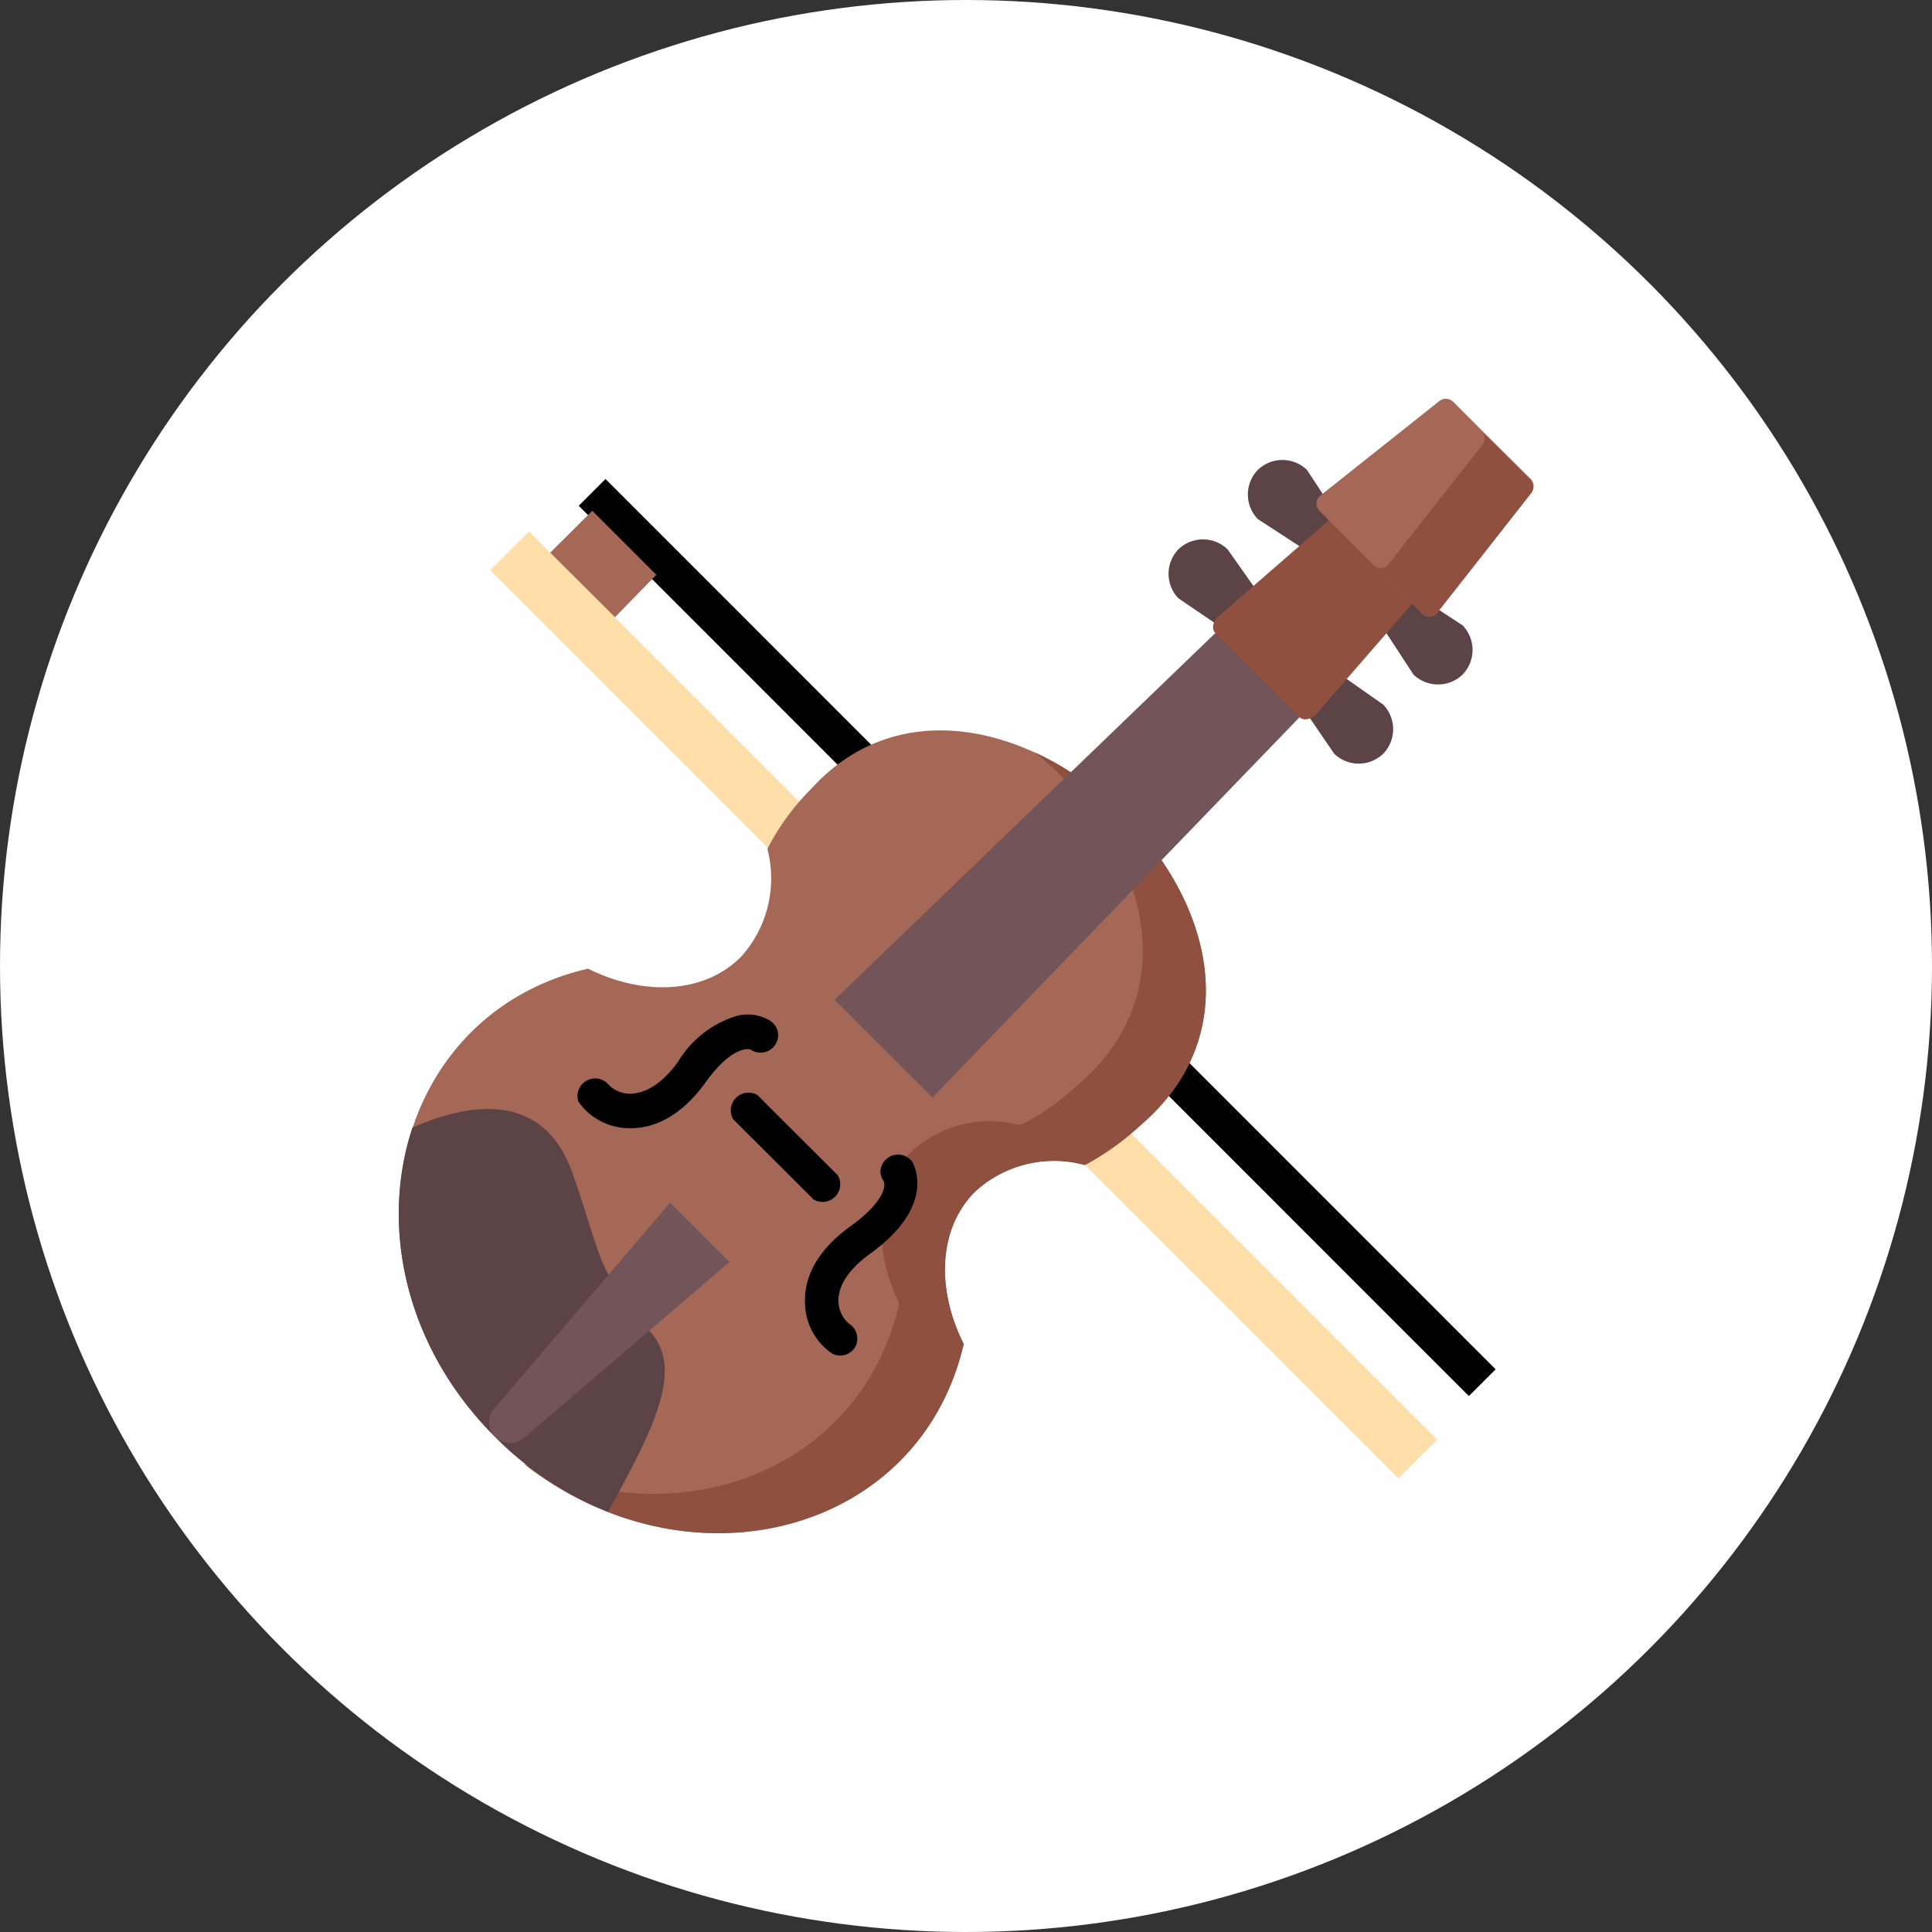
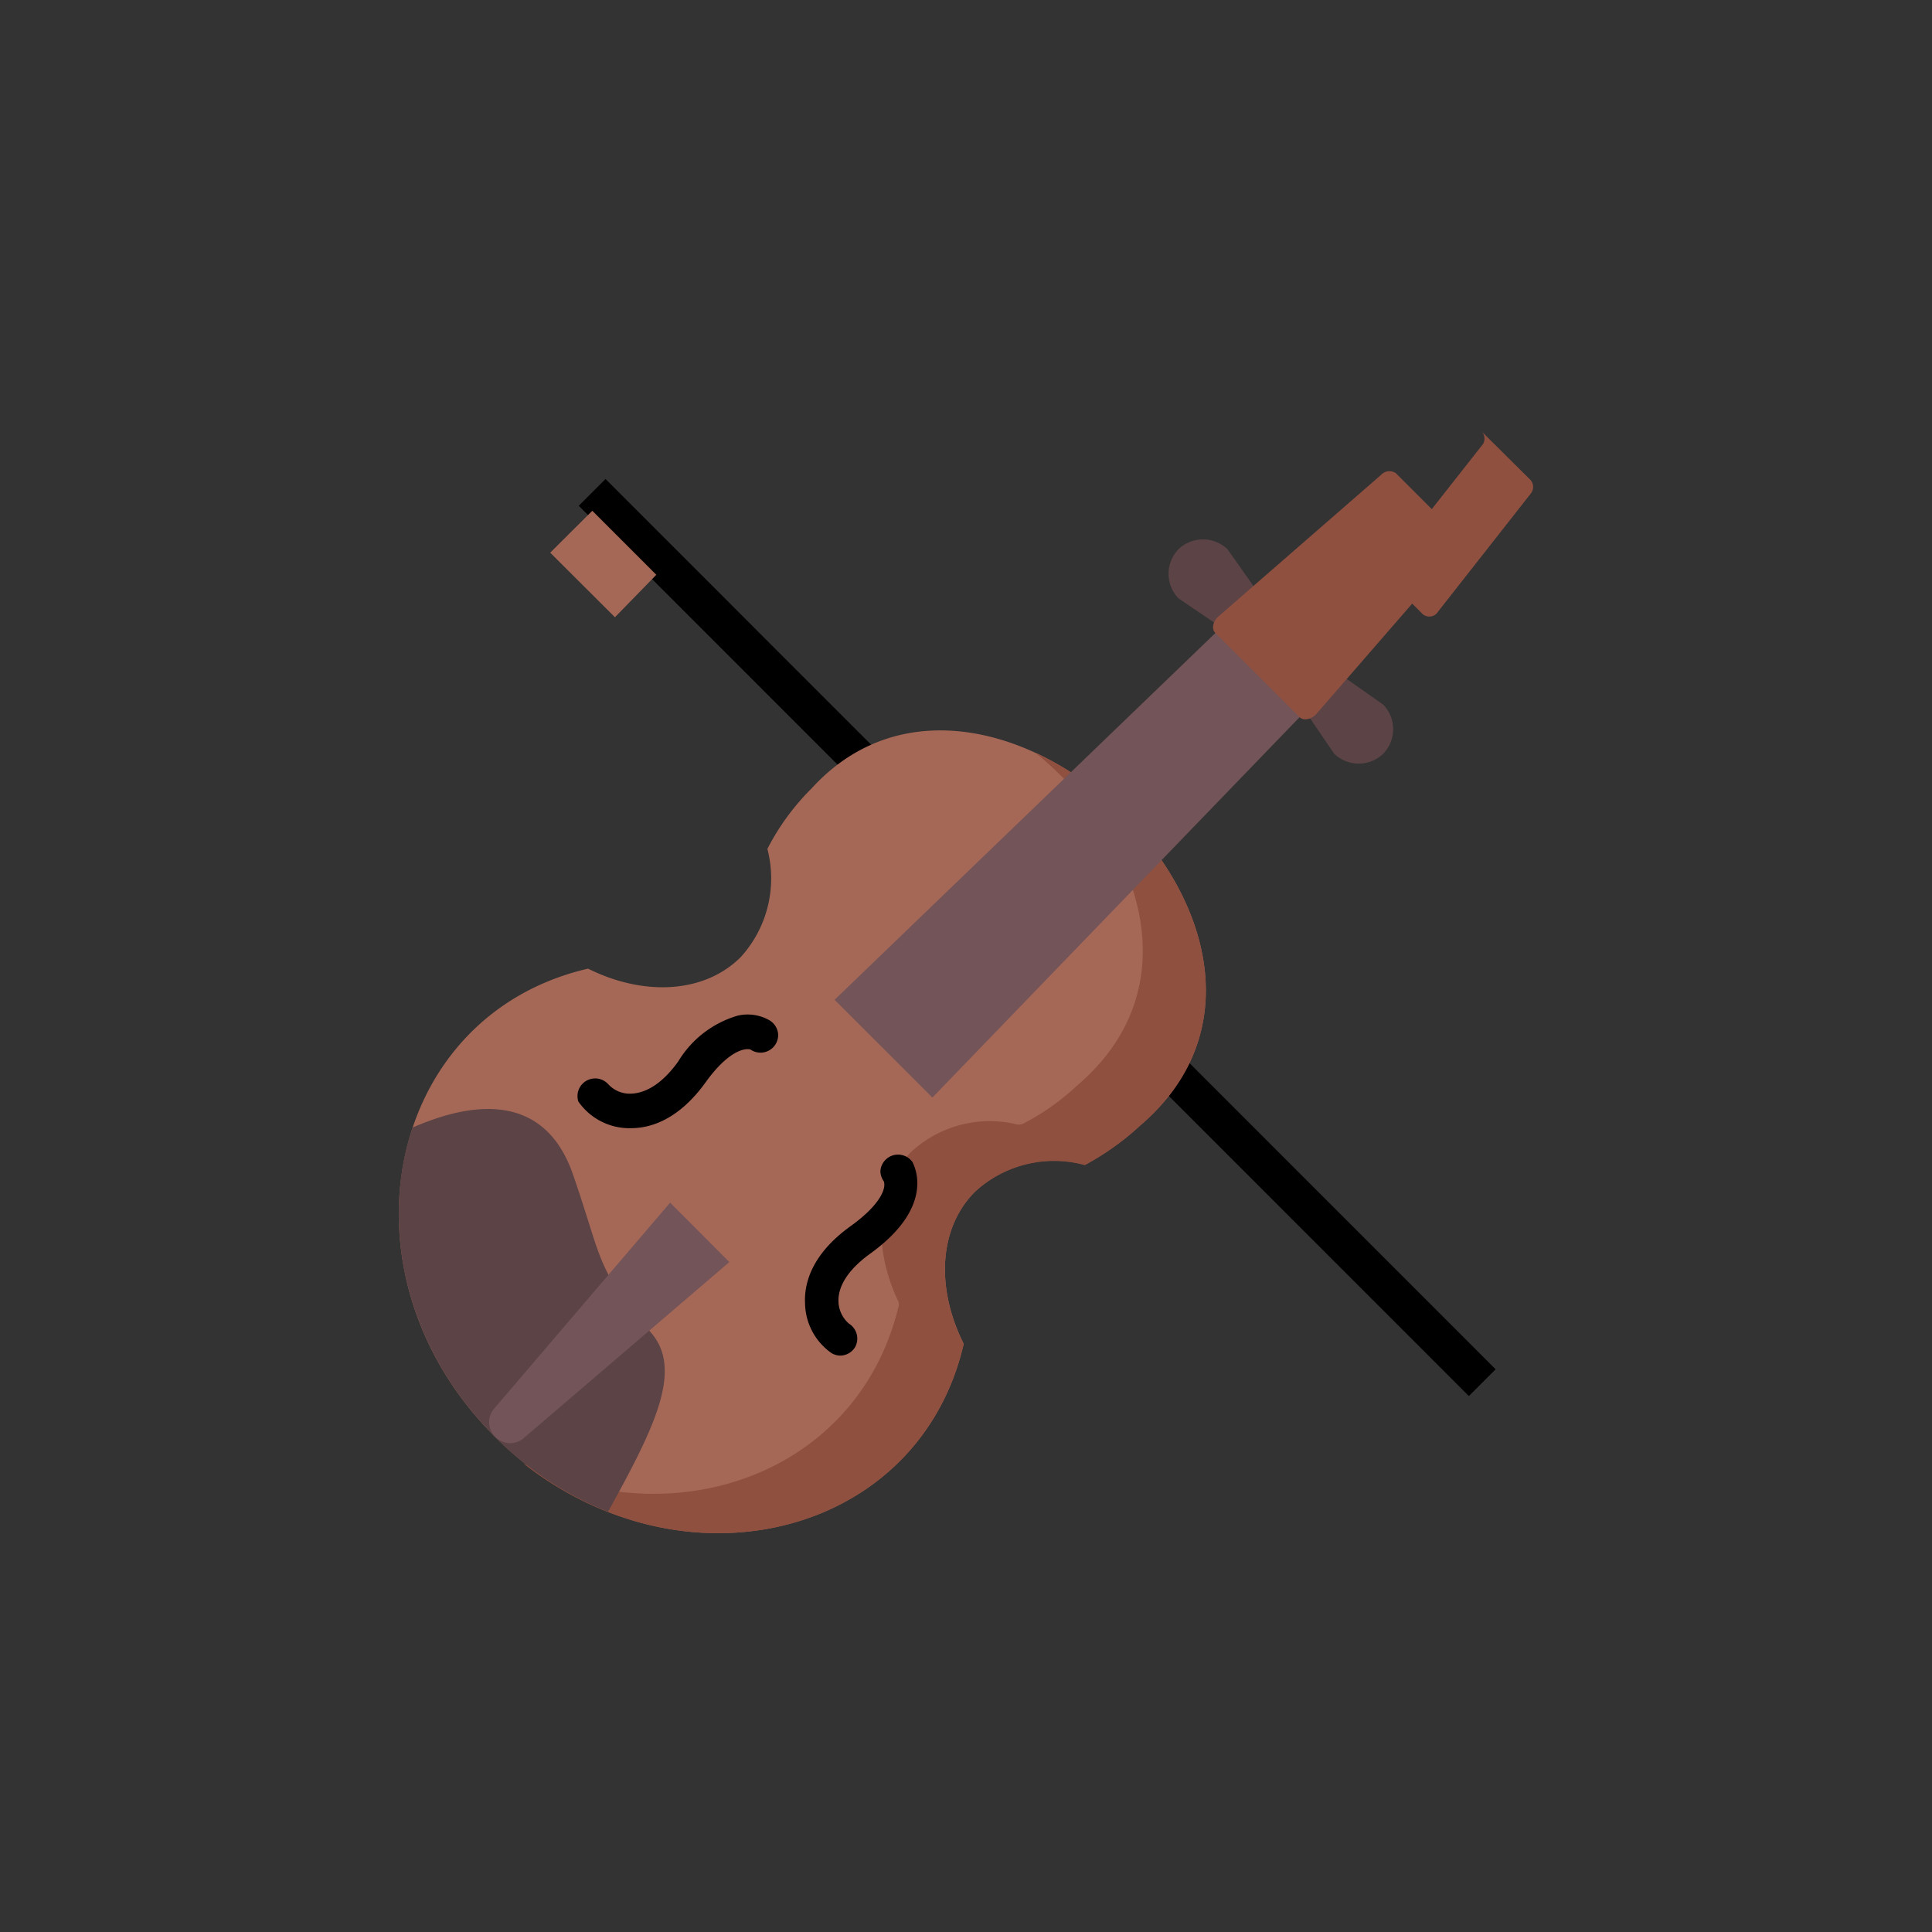
<svg xmlns="http://www.w3.org/2000/svg" viewBox="0 0 109.24 109.24">
  <rect x="0" y="0" width="109.24" height="109.24" fill="#333333" stroke="none" />
  <defs>
    <style>.cls-1{fill:#fff;}.cls-2{fill:none;stroke:#000;stroke-miterlimit:10;stroke-width:2.14px;}.cls-3{fill:#ffdea9;}.cls-4{fill:#a66856;}.cls-5{fill:#8f5040;}.cls-6{fill:#5c4346;}.cls-7{fill:#735458;}</style>
  </defs>
  <title>Recurso 2MLCW</title>
  <g id="Capa_2" data-name="Capa 2">
    <g id="Capa_1-2" data-name="Capa 1">
-       <circle class="cls-1" cx="54.62" cy="54.62" r="54.62" />
      <line class="cls-2" x1="33.48" y1="27.84" x2="83.81" y2="78.18" />
-       <rect class="cls-3" x="52.94" y="20.51" width="3.1" height="72.62" transform="translate(-24.22 55.17) rotate(-45)" />
      <polygon class="cls-4" points="34.77 34.9 37.11 32.5 33.49 28.88 31.11 31.25 34.77 34.9" />
      <path class="cls-4" d="M27.82,81.07c-9-9.19-6-23.66,5.43-26.3h0c3.13,1.56,6.55,1.42,8.63-.65A6.61,6.61,0,0,0,43.39,48a13.44,13.44,0,0,1,2.49-3.41C56,33.46,76.59,53.29,64.47,63.62a15.28,15.28,0,0,1-3.13,2.24,6.6,6.6,0,0,0-6.2,1.5c-2.08,2.08-2.22,5.49-.65,8.62C51.83,87.5,37.09,90.54,27.82,81.07Z" />
      <path class="cls-5" d="M58.53,42.55c5.85,4.72,9,13.19,2.37,18.83a13.51,13.51,0,0,1-3,2.13.56.56,0,0,1-.38.07,6.55,6.55,0,0,0-6,1.55c-2,2-2.2,5.36-.73,8.45a.47.47,0,0,1,0,.35c-2.27,9.31-12.49,13-21.18,8.83C39,90.11,52,86.76,54.49,76c-1.57-3.13-1.43-6.55.65-8.62a6.6,6.6,0,0,1,6.2-1.5,15.25,15.25,0,0,0,3.14-2.24C72.34,56.91,66.42,46.2,58.53,42.55Z" />
      <path class="cls-6" d="M34.38,85.48a18.75,18.75,0,0,1-6.56-4.41c-5-5.12-6.31-11.87-4.5-17.31,3.41-1.5,7.47-2,9.08,2.65,1.73,5,1.24,5.25,4.46,9C38.6,77.51,37,80.74,34.38,85.48Z" />
      <path class="cls-7" d="M28,81.24h0a1.17,1.17,0,0,1-.08-1.57L37.89,68l3.35,3.36-11.68,10A1.18,1.18,0,0,1,28,81.24Z" />
      <polygon class="cls-7" points="52.72 62.06 47.19 56.53 75.13 29.62 79.66 34.15 52.72 62.06" />
-       <path class="cls-6" d="M79.92,38.14l-3.47-5.32-5.33-3.47a2,2,0,0,1,0-2.78h0a2,2,0,0,1,2.78,0l3.49,5.31,5.31,3.48a2,2,0,0,1,0,2.78h0A2,2,0,0,1,79.92,38.14Z" />
      <path class="cls-6" d="M75.44,42.62l-3.57-5.23-5.24-3.56a2,2,0,0,1,0-2.77h0a2,2,0,0,1,2.78,0l3.64,5.16,5.16,3.62a2,2,0,0,1,0,2.78h0A2,2,0,0,1,75.44,42.62Z" />
      <path class="cls-5" d="M73.48,40.55l-4.77-4.77c-.22-.22-.13-.65.19-.93l9.19-8a.64.64,0,0,1,.84-.09l3.58,3.58a.61.61,0,0,1-.09.83l-8,9.21C74.14,40.68,73.7,40.77,73.48,40.55Z" />
-       <path class="cls-4" d="M86.59,27.86,81.22,34.7a.58.58,0,0,1-.85-.05L77.62,31.9l-3-3a.58.58,0,0,1,0-.85l6.81-5.41a.61.61,0,0,1,.78.12l1.6,1.6h0l2.73,2.71A.6.6,0,0,1,86.59,27.86Z" />
      <path class="cls-5" d="M86.59,27.86,81.22,34.7a.58.58,0,0,1-.85-.05L77.62,31.9h0a.57.57,0,0,0,.85.05l5.38-6.84a.59.59,0,0,0-.1-.74l2.73,2.71A.6.6,0,0,1,86.59,27.86Z" />
      <path d="M49.21,70.88c-1.21.87-1.84,1.82-1.8,2.73A1.71,1.71,0,0,0,48,74.84a1,1,0,0,1,.35,1.33,1,1,0,0,1-.84.48,1,1,0,0,1-.49-.14,3.5,3.5,0,0,1-1.5-2.8c-.06-1.12.35-2.79,2.6-4.4,1.68-1.21,2-2.14,1.85-2.52a1,1,0,0,1-.19-.58,1,1,0,0,1,1.83-.48h0C51.63,65.83,53,68.14,49.21,70.88Z" />
-       <path d="M46,67.82a1,1,0,0,0,1.37-1.37l-4.54-4.53a1,1,0,0,0-1.37,1.37Z" />
      <path d="M44,58.52a1,1,0,0,1-1,1,1,1,0,0,1-.57-.18c-.39-.1-1.32.17-2.52,1.84-1.53,2.13-3.12,2.61-4.23,2.61h-.18a3.51,3.51,0,0,1-2.8-1.51,1,1,0,0,1,1.67-1,1.66,1.66,0,0,0,1.23.56c.92,0,1.86-.59,2.74-1.81a5.85,5.85,0,0,1,3.36-2.6,2.48,2.48,0,0,1,1.79.25h0A1,1,0,0,1,44,58.52Z" />
    </g>
  </g>
</svg>